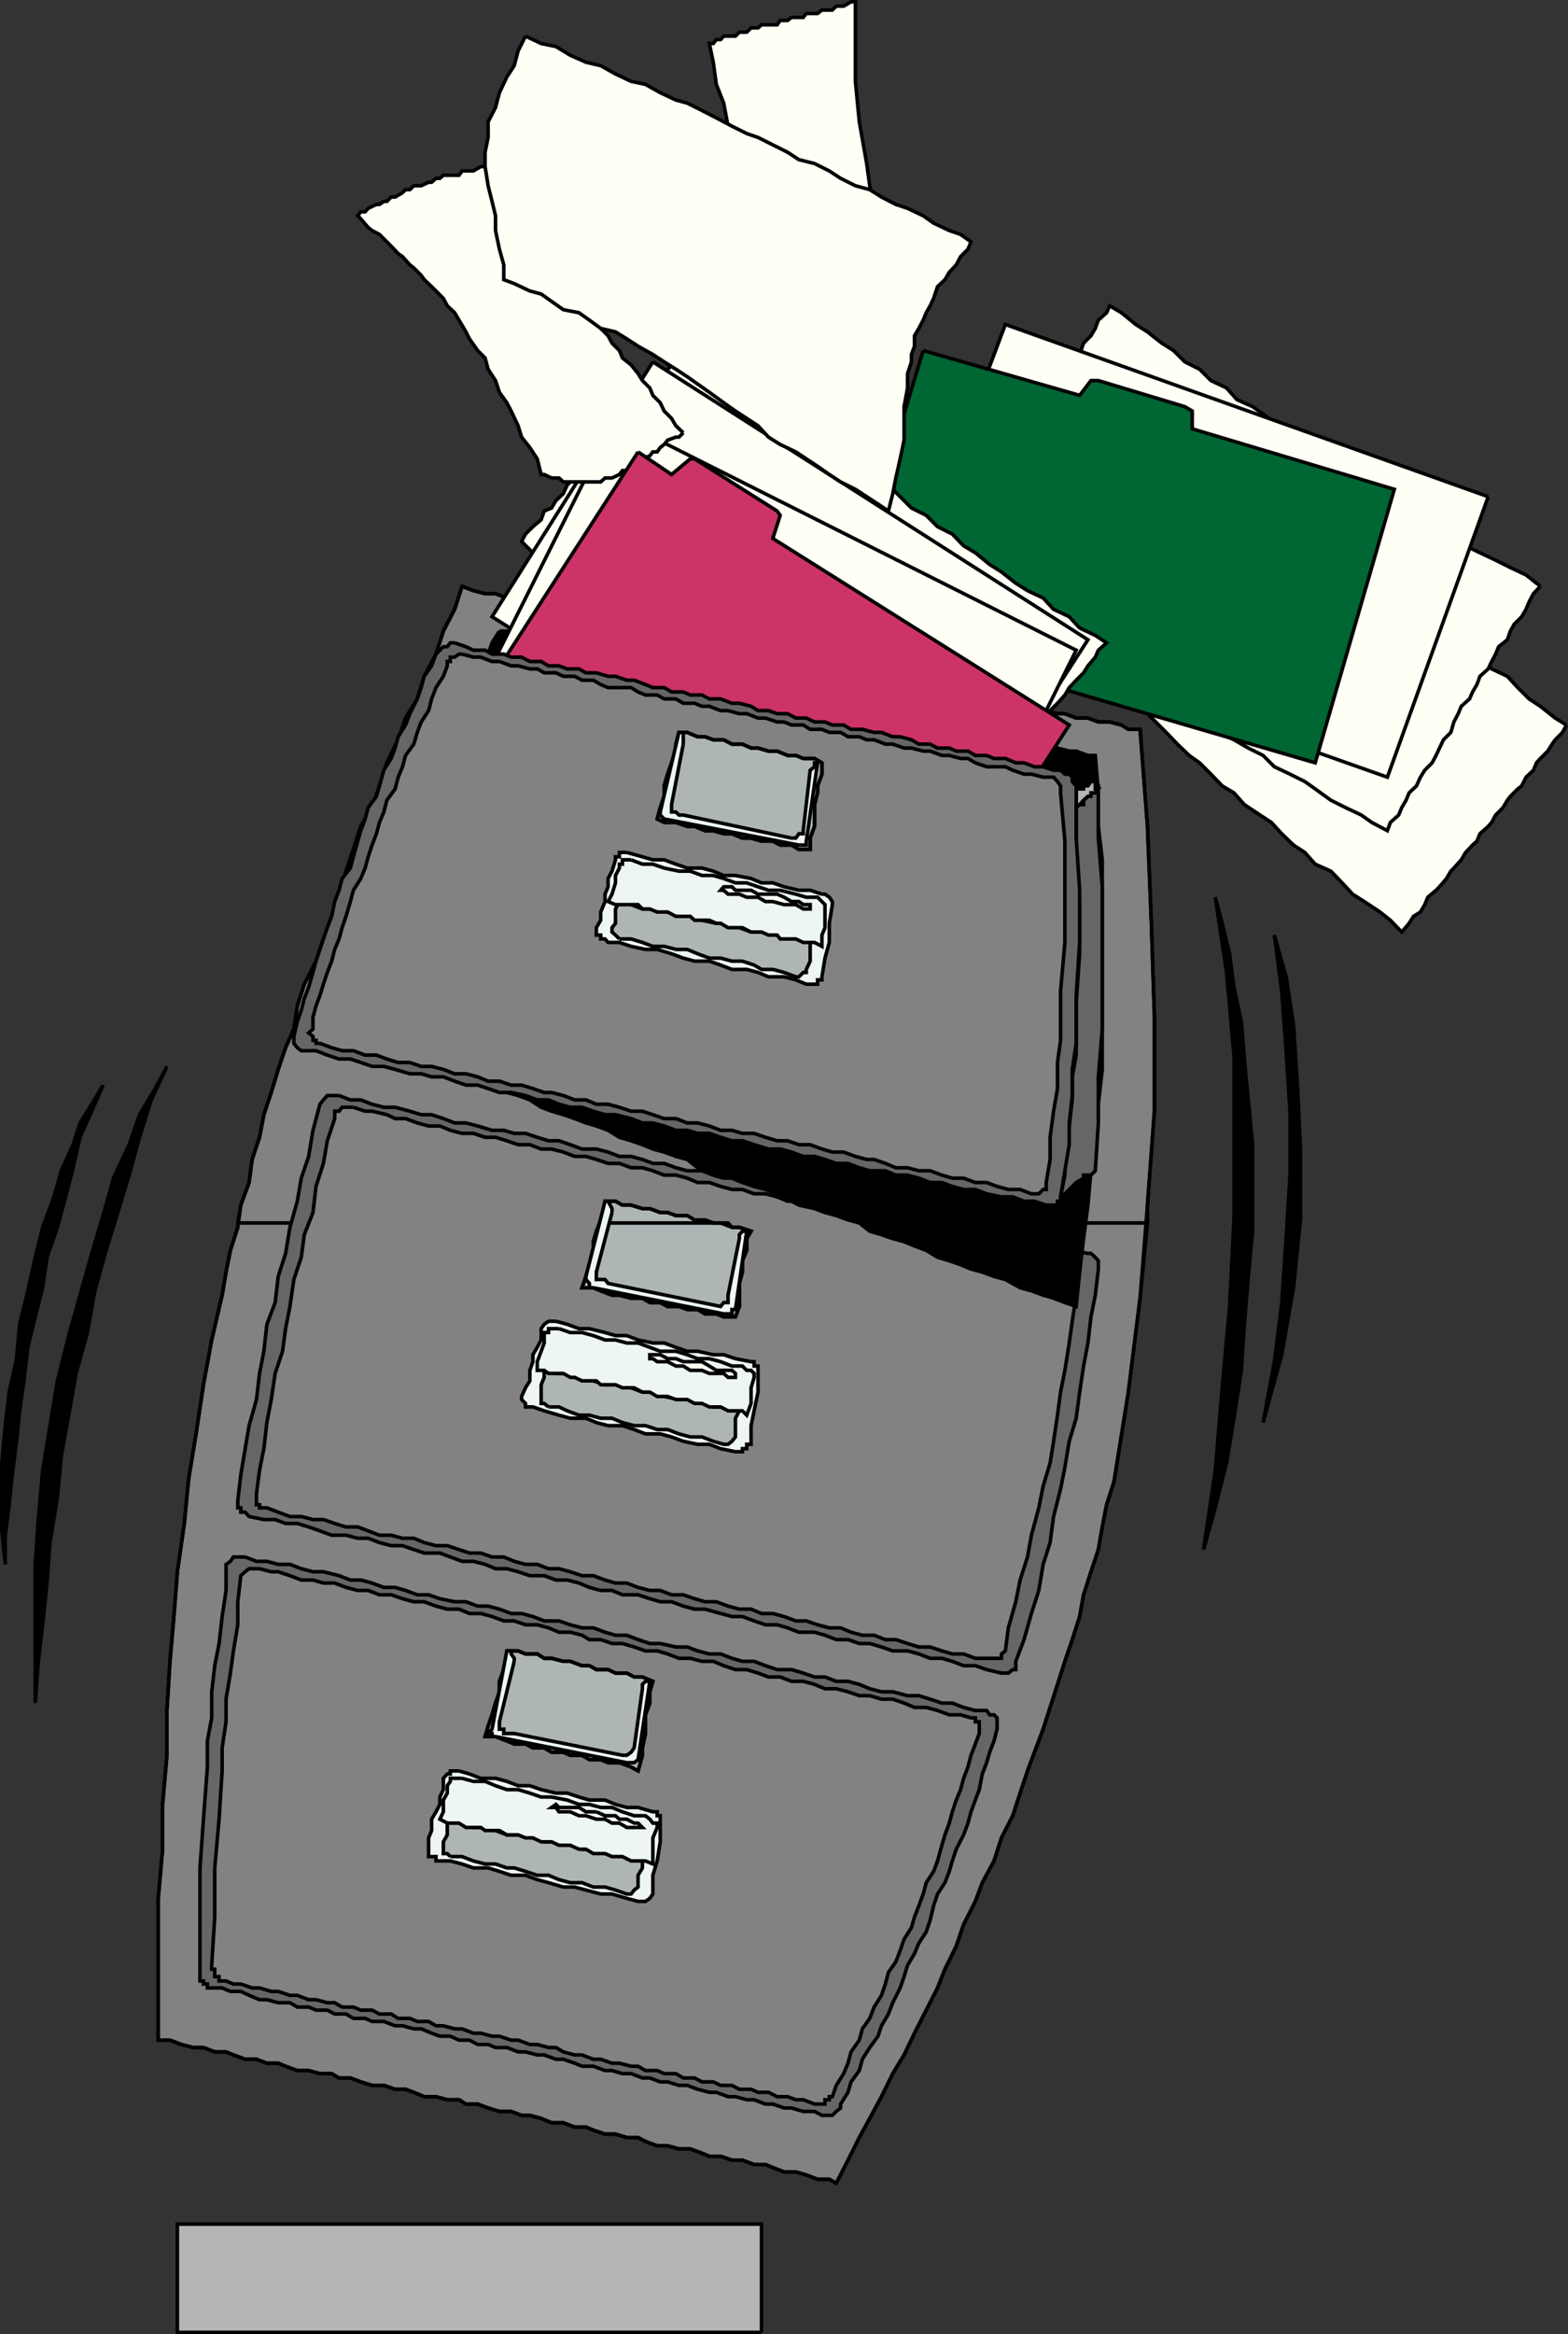
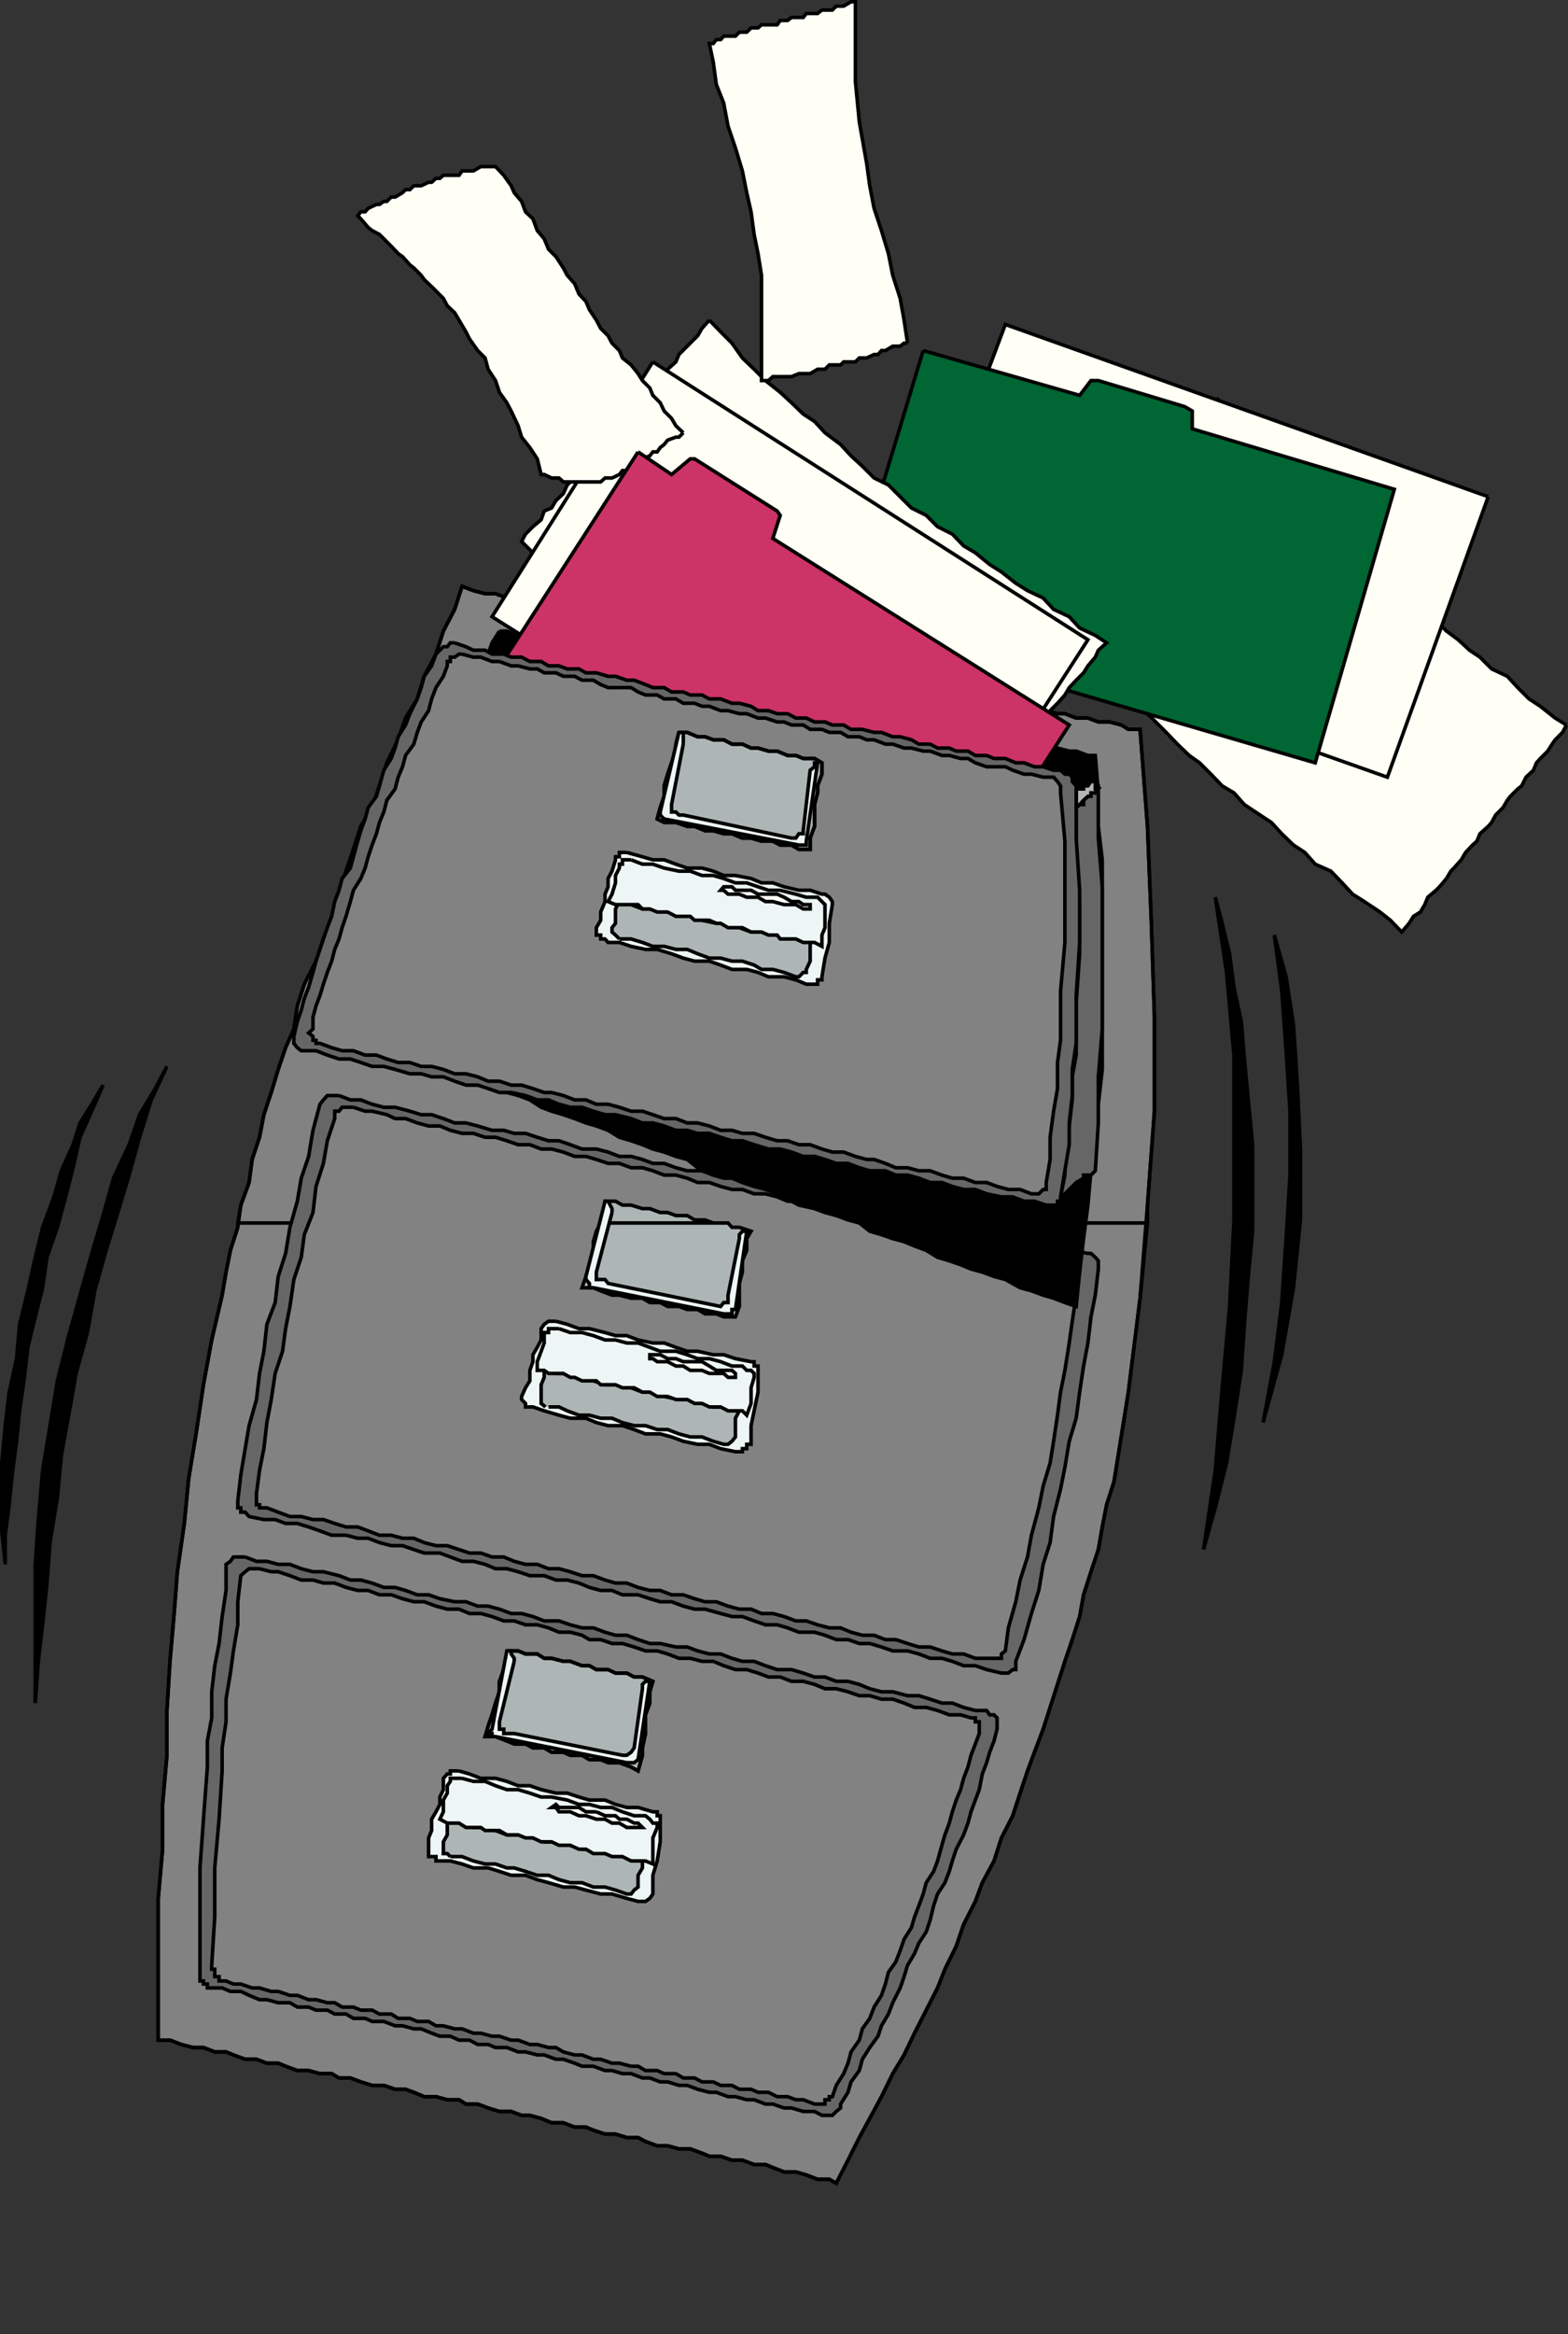
<svg xmlns="http://www.w3.org/2000/svg" width="360.769" height="536.718">
  <rect width="100%" height="100%" fill="#333333" stroke="none" />
-   <path fill="#b5b5b5" stroke="#000" stroke-miterlimit="10" stroke-width=".816" d="M175.209 536.31H40.81v-24.902h134.4v24.902" />
  <path fill="#828282" stroke="#000" stroke-miterlimit="10" stroke-width=".816" d="m54.709 281.209.699-4.102 1.902-5.199.7-5.3 1.699-5.098 1-5.2 1.699-5.101 1.602-5.301 1.699-5 1.902-4.3.797-5.298 1.602-5 2.699-5.3 1.699-5.102 1.902-5.2 1.7-5.1 1.601-5.298 1.7-5 1.699-5.3 2.601-4.301 1.7-5 1.699-5.301 2.601-5.3 1.7-5 2.699-4.4 1.601-5.198 2.7-5.102 1.699-5.3 2.601-5 1.7-5.298 2.597 1 2.703.7h2.399l2.601 1h2.598l1.699.898 2.703.7h2.598l2.402 1 2.598.702h2l2.402 1h2.598l2.601.899h2.399l2.699.8 1.902.899h2.399l2.601.7h2.7l2.601 1 2.399 1h1.699l2.601.702h2.7l2.601.899 2.7.8h1.597l2.402.899h2.7l2.601.7 2.7 1h2.597l1.703 1h2.399l2.601.702 2.7.899h2.597l2.602.8h1.699l2.402.899h2.7l2.597 1 2.602.7h1.699l2.699 1h2.602l2.398.702 2.602.899h2.699l2.601 1h1.7l2.601.699 2.399 1h2.699l2.601.7h1.7l2.601 1h2.7l2.398.902h2.601l2.7.699 1.601 1h2.7l1.699 22.3.898 22.301.703 21.598v21.602l-1.601 21.597v4.102H54.709m0 0v1l-1.7 5.3-1 5-.898 5.301-2.402 10.297-1.899 10.301-1.699 11.3-1.703 10.302-1 10.3-1.598 11.098-.8 10.3-.899 10.302-.703 11.3v10.297l-1 11.301v10.3l-1 11.302v32.597h2.703l2.598 1 2.699.703h2.402l2.598 1h2.602l1.699.7 2.699 1h2.602l2.398.898h2.602l1.699.7 2.699 1h2.602l2.601.702h2.7l1.699 1h2.601l2.399.899 2.601.8h2.7l2.597.899h2.402l1.899.7 2.402 1h2.7l2.597.702h2.703l1.598 1h2.699l2.402.899 2.598.8h2.703l2.399.899h1.898l2.602.7 2.398 1h2.703l2.598 1h2.601l1.7.702 2.699.899h2.402l2.598.8h2.601l1.7.899 2.699 1h2.402l2.598.7h2.601l2.7 1 1.699.702h2.601l2.598.899h2.402l2.7 1h2.601l1.7.699 2.597 1h2.703l2.399.7 2.601 1h2.7l1.597.902 2.703-5.301 2.598-5.2 2.402-4.402 2.7-5 2.597-5.297 2.602-4.3 2.398-5 2.703-5.301 2.598-5.102 1.699-4.297 2.602-5.3 1.699-5 2.699-5.301 1.602-4.301 2.699-5 1.699-5.3 2.602-5.098 1.699-5.2 1.699-5.101 1.602-4.301 2-5.3 1.601-5 1.7-5.298 1.699-5.3 1.699-5 1.699-5.301.902-5 1.7-5.301 1.699-5.098.902-5.203 1-5.097 1.7-5.301 3.3-20.602 2.7-21.597 1.699-17.301H54.709" />
  <path fill="none" stroke="#000" stroke-miterlimit="10" stroke-width=".816" d="m106.31 134.81 2.598 1 2.703.7h2.399l2.601 1h2.598l1.699.898 2.703.7h2.598l2.402 1 2.598.702h2l2.402 1h2.598l2.601.899h2.399l2.699.8 1.902.899h2.399l2.601.7h2.7l2.601 1 2.399 1h1.699l2.601.702h2.7l2.601.899 2.7.8h1.597l2.402.899h2.7l2.601.7 2.7 1h2.597l1.703 1h2.399l2.601.702 2.7.899h2.597l2.602.8h1.699l2.402.899h2.7l2.597 1 2.602.7h1.699l2.699 1h2.602l2.398.702 2.602.899h2.699l2.601 1h1.7l2.601.699 2.399 1h2.699l2.601.7h1.7l2.601 1h2.7l2.398.902h2.601l2.7.699 1.601 1h2.7l1.699 22.3.898 22.301.703 21.598v21.602l-1.601 21.597-1.7 21.403-2.699 21.597-3.3 20.602-1.7 5.3-1 5.098-.902 5.203-1.7 5.098-1.699 5.3-.902 5-1.7 5.302-1.698 5-1.7 5.3-1.699 5.297-1.601 5-2 5.301-1.602 4.3-1.7 5.102-1.698 5.2-2.602 5.097-1.7 5.301-2.698 5-1.602 4.3-2.7 5.302-1.698 5-2.602 5.3-1.7 4.297-2.597 5.102-2.703 5.3-2.398 5-2.602 4.301-2.598 5.297-2.699 5-2.402 4.403-2.598 5.199-2.703 5.3-1.598-.902h-2.699l-2.601-1-2.399-.699h-2.703l-2.598-1-1.699-.7h-2.601l-2.7-1h-2.402l-2.598-.898h-2.601l-1.7-.703-2.699-1h-2.601l-2.598-.699h-2.402l-2.7-1-1.699-.898h-2.601l-2.598-.801h-2.402l-2.7-.899-1.699-.703h-2.601l-2.598-1h-2.703l-2.398-1-2.602-.699h-1.898l-2.399-.898h-2.703l-2.598-.801-2.402-.899h-2.7l-1.597-1h-2.703l-2.598-.703h-2.699l-2.402-1-1.899-.699h-2.402l-2.598-.898h-2.699l-2.601-.801-2.399-.899H78.01l-1.7-1h-2.699l-2.601-.703h-2.602l-2.7-1-1.698-.699h-2.602l-2.398-.898h-2.602l-2.7-1-1.698-.7h-2.602l-2.598-1h-2.402l-2.7-.703-2.597-1h-2.703V436.51l1-11.301v-10.301l1-11.3V393.31l.703-11.3.899-10.301.8-10.301 1.598-11.098 1-10.3 1.703-10.301 1.7-11.301 1.898-10.3 2.402-10.298.899-5.3 1-5 1.699-5.301.699-5.102 1.902-5.199.7-5.3 1.699-5.098 1-5.2 1.699-5.101 1.602-5.301 1.699-5 1.902-4.3.797-5.298 1.602-5 2.699-5.3 1.699-5.102 1.902-5.2 1.7-5.1 1.601-5.298 1.7-5 1.699-5.3 2.601-4.301 1.7-5 1.699-5.301 2.601-5.3 1.7-5 2.699-4.4 1.601-5.198 2.7-5.102 1.699-5.3 2.601-5 1.7-5.298" />
  <path fill="#666" stroke="#000" stroke-miterlimit="10" stroke-width=".816" d="m78.01 251.908 2.601 1h2.399l2.601 1 2.7.7h2.597l3.402.902 2.598.8h2.402l2.7.899 2.601 1h2.598l2.699.699 3.3 1h2.7l2.402.7h2.598l2.703.902 2.598.8h2.402l2.598.899 2.699 1h3.3l2.7.699 2.602 1h2.699l2.601.7 2.399.902h2.601l2.7 1 2.601.699h3.399l2.601 1 2.399.699h2.699l2.601 1h2.598l2.402.902 2.7.7h3.601l2.399 1 2.601.699h2.7l2.597 1 2.402.898h2.598l2.703.801 3.297.902h2.703l2.598.7 2.699 1h2.402l2.598.699 2.602 1h2.699l3.3.898h2.7l2.601.801 2.399.902h2.699l2.602.7 2.601 1h2.399l2.699 1 3.601.699h.7l1 .898.699.801v1.902l-.7 6-1 5-.699 6-1 5.297-.902 6-.797 6-1.601 5.301-1 6-1 5-1.602 6.3-.797 6-1.601 5-1 6-1.7 5.302-1.699 6-1.902 5v1.898h-.7l-1 .8h-1.601l-3.398-.8-2.602-.898h-2.7l-2.597-1-2.402-.7h-2.7l-2.601-1-2.598-.703h-3.402l-2.598-.898-2.699-.801h-2.402l-2.598-.898h-2.703l-2.598-1-2.402-.7h-3.598l-2.601-1-2.399-.703h-2.699l-2.601-.898-2.7-1h-2.402l-2.598-.7-3.601-1h-2.399l-2.601-.699-2.7-1h-2.601l-2.398-.703-2.7-.898h-3.601l-2.399-1h-2.601l-2.598-.7-2.402-1-2.7-.699h-2.601l-2.7-1h-3.3l-2.7-.902-2.597-.7h-2.601l-2.399-1-2.703-.698h-2.598l-2.699-1-2.402-.903H97.61l-2.402-.797-2.598-.902h-2.6l-2.7-.7-2.601-1H82.31l-2.699-.698h-3.3l-2.7-1-2.601-.903-2.602-.797h-2.7l-2.398-.902h-2.6l-3.399-.7-.902-1h-1v-1h-.7v-1.6l.7-6 1-6 .902-5.298 1.7-6 .699-6 1-5.101.699-6.2 1.902-5 .7-6 1.699-5.3 1-6 1.699-6 .902-5.301 1.7-5 1-6 1.601-6 .797-1 .902-1h2.7" />
  <path fill="#828282" stroke="#000" stroke-miterlimit="10" stroke-width=".816" d="m81.31 254.607 2.7.903h1.601l3.399.8 1.898.899h2.402l2.7 1 2.601.699h2.598l2.402 1 2.7.7h2.597l2.703.902h2.399l2.601.8 2.598.899h2.699l2.602 1h2.398l2.703.699 2.598 1h2.601l2.399.7 2.699.902h2.602l2.699 1h2.601l2.399.699 2.601 1h2.7l2.601.699 2.399 1h2.699l2.601.902 2.598.7h2.402l2.7 1h2.601l2.7.699 2.398 1h2.601l2.598.898h2.703l2.399.801 2.601.902h2.7l2.597.7 2.602 1h2.398l2.703.699h2.598l2.699 1 2.402.898h2.598l2.602.801h2.699l2.601.902 2.399.7h2.699l5.203 2h2.399l2.699.699 2.601.898h3.399v.801h.902l.797.902v1.7l-.797 5.3-.902 6-.7 5-1 6.297-1 5-.699 5.301-.902 6-.797 5-1.601 5.3-1 5-1.7 6.302-.902 5-1.7 5.3-1 5-1.698 6-.7 5.297-.902.703v1h-6l-2.7-1h-2.597l-2.402-.703-2.7-.898h-2.601l-2.598-.801-2.699-.898h-2.402l-2.598-1h-2.703l-2.598-.7-2.402-1h-2.598l-2.699-.703-2.601-.898h-2.399l-2.703-1-2.598-.7h-2.601l-2.399-1h-2.699l-2.601-.699-2.7-1h-2.601l-2.399-.703-2.601-.898h-2.7l-2.601-1h-2.398l-2.7-.7-2.601-1h-2.598l-2.402-.699-2.7-1h-2.601l-2.7-.902-2.597-.7h-2.402l-2.598-1h-2.703l-2.598-.698-2.402-1h-2.7l-2.597-.903h-2.601l-2.399-.797-2.703-.902h-2.598l-2.699-.7-2.402-1H92.61l-2.601-.698h-2.7l-2.601-1-2.399-.903H79.61l-2.601-.797-2.602-.902H72.01l-2.7-.7h-2.6l-2.7-1-2.601-1h-1.7v-.698h-.698v-2.602l.699-5.3 1-5 .699-6 1-5.298.902-6 1.7-5.101.699-5.2 1-5.101.902-6.2 1.7-5.1.699-5.2 2-5.098.699-6 1.699-5.3.902-5.2 1.7-5.101v-1.7h1l.699-.902h2.601" />
  <path stroke="#000" stroke-miterlimit="10" stroke-width=".816" d="M114.908 145.107h1.703l2.598 1h1.699l2.703 1h1.598l1.699.703h2.703l2.598.899 1.699.8h1.703l2.598.899h1.699l2.602.7h2.699l1.601 1h1.7l2.699 1h1.601l2.7.702h1.699l2.601.899h1.7l2.601.8h1.7l2.597.899h1.703l2.7 1 1.597.7h4.402l2.399 1 1.902.702h2.399l1.898.899h2.402l1.7 1h2.601l1.7.699h2.597l1.703 1h2.7l1.597.7h2.703l1.7 1h2.597l1.703.902h2.598l1.699.699h2.602l1.699 1h2.699l1.602.699h2.699l1.699 1 2.602.7h1.699l2.601 1h1.7l2.601.902h1.7l2.699.699h1.601l2.7 1h1.699l.699 8.601v7.7l.902 7.699v48.199l-.902 8-.7 7.602-1 7.699-.699 7.898-1 7.703-.902 7.7-.797 7.898-2.601-.898-2.602-1-2.398-.7-2.7-1-2.601-.703-3.399-1.898-2.601-.7-2.7-1-2.601-.699-2.398-1-2.602-.902-2.7-.8-2.597-1.598-2.703-1-2.398-1-2.602-.7-2.598-.902-2.699-.8-2.402-1.9-2.598-.698-2.703-1-2.598-.7-2.402-.902-3.598-.8-1.699-.9-3.3-1.698-2.7-1-2.601-.7-2.7-.902-2.402-1-2.598-.7-2.601-1-2.7-.698-2.398-1.903-2.601-.699-2.7-1-2.601-.7-2.399-1-2.601-.898-2.7-.8-2.601-1.602-2.7-1-2.398-.7-2.601-1-2.598-.898-2.703-.8-2.398-.903-2.602-1.699-2.7-1-2.597-.7-2.601-.898-2.399-.8-2.703-.903-2.598-1-2.699-.699-2.402-1.7-2.598-.898-2.601-.8-2.7-.903-2.402-1-1.898-.699-2.399-1.7-2.601-.898-2.7-.8 1-2.602.7-3.598 1-2.402.699-2.598.902-3.402 1-2.598.7-3.601 1-2.399.699-2.703 1-3.597.898-2.403.703-2.597 1.7-3.403 1-2.597.898-2.7.8-3.3.899-2.7 1.703-3.3.7-2.7 1-2.601.898-3.399 1.699-2.601.703-2.602 1-3.398 1.7-2.602.898-2.699.8-3.3 1.899-2.7.703-2.598 1.7-3.402.898-2.598 1.699-2.703" />
  <path fill="#666" stroke="#000" stroke-miterlimit="10" stroke-width=".816" d="m56.408 358.01 2.602 1h2.398l2.602.699h2.699l2.601 1 2.7.699h2.398l3.602.902 2.601 1h2.399l2.601.7 2.7 1h2.597l2.402.699 2.7 1h2.601l2.598.898 3.402.703h2.598l2.699 1h2.402l2.598.7 2.703 1h2.399l2.601.699 2.598 1h3.402l2.598.898 2.699.703h2.602l2.699 1 2.402.7h2.598l2.601 1 2.7.898h2.398l3.602.8h2.601l2.399.9 2.699.702h2.601l2.598 1 2.402.7h2.7l2.601 1 2.7.898h3.3l2.7.8 2.597.9h2.402l2.598 1h2.703l2.598.702 2.402 1 2.7.7h2.597l3.402.898h2.598l2.602.8 2.699.9h2.402l2.598 1 2.699.702h2.602l.699 1h1l.699.7v2.597l-.7 2.703-1 2.598-.698 2.402-1 2.598-.7 3.602-.902 2.398-1 2.7-.7 2.6-1 2.7-1.698 3.3-.899 2.7-.703 2.402-1 2.598-1.7 2.602-.898 2.699-.8 3.3-.899 2.7-1.703 2.601-1 2.399-1.598 2.699-.8 2.602-.899 2.597-1.703 3.403-1 2.597-1.598 2.703-.8 2.399-1.899 2.601-1.703 2.7-.7 2.597-1.898 2.602-.699 2.398-1.703 2.703v.899l-1 .8-.898.899h-2.399l-1.703-.898h-2.598l-2.699-.801h-1.703l-2.598-.899h-1.699l-2.601-1h-1.7l-2.601-.703h-1.7l-2.699-1h-1.601l-2.7-.699-2.398-.898h-1.902l-2.598-.801h-1.703l-2.398-.899h-1.7l-2.601-1h-2l-2.399-.703h-1.601l-2.7-1h-2.601l-1.7-.699-2.597-.898h-1.703l-2.7-1h-1.597l-2.703-.7h-1.7l-2.597-1h-2.601l-1.7-.703h-2.402l-1.898-1h-2.399l-2-.898h-2.402l-1.899-.7-2.402-1h-1.7l-2.597-.699h-1.703l-2.598-1h-2.699l-1.601-.703h-2.7l-1.699-1H77.01l-1.7-.898h-2.6l-1.7-.7h-2.601l-1.7-1H64.01l-2.602-.699h-1.7l-2.398-1-1.902-.902H53.01l-1.899-.8H47.71v-.9h-.899v-.698h-.8v-26l.8-11.2.899-12v-6l1-5.3v-6l.699-6 1-5.102.703-6.2.899-6v-6l1-.698.699-1h2.699" />
  <path fill="#828282" stroke="#000" stroke-miterlimit="10" stroke-width=".816" d="m59.709 360.709 2.699.699h1.602l2.699.902 2.601 1h2.7l2.398.7h2.602l2.601 1 2.7.699h2.398l2.601 1h2.7l2.601.898 2.598.703h2.402l2.7 1 2.597.7h2.703l2.399 1h2.601l2.598.699 2.699 1h2.402l2.598.898h2.703l2.598.703 2.402 1h2.598l2.699.7 1.703 1h2.598l2.601.898h2.399l2.699.8 2.602.9h2.699l2.402.702 2.598 1h2.601l2.7.7h2.601l2.399 1 2.699.898h2.601l2.598.8 2.402.9h2.7l2.601 1h2.7l2.597.702 2.402 1h2.598l2.703.7 2.598.898h2.402l2.7.8h2.597l2.602.9 2.398 1h2.703l2.598.702 2.699 1h2.602l2.398.7h1v.898h.902v2.7l-.902 2.402-1 2.597-.7 2.703-1 2.598-.698 2.602-1 2.398-.899 2.7-.703 2.6-1 2.7-.7 2.402-1 3.598-.898 2.402-1.699 2.598-.703 2.602-1 2.699-1 2.601-.7 2.399-1.698 2.699-.899 2.602-1 2.597-1.703 2.403-.7 2.699-.898 2.601-1.699 2.7-1 2.597-1.703 2.403-.7 2.597-1.898 2.703-.699 2.598-1 2.402-1.703 2.7-.898 2.597h-.7v.703h-1v1h-2.402l-2.598-1h-1.699l-1.902-.703h-2.399l-2-1h-2.402l-1.598-.699h-2.699l-1.703-.898h-2.598l-1.699-.801h-2.601l-1.7-.899h-2.601l-1.7-1h-2.699l-1.601-.703h-2.7l-1.699-1h-1.601l-2.7-.699h-1.699l-2.601-.898h-1.7l-2.601-1h-1.7l-2.597-.7-1.703-1h-1.7l-2.597-.703h-1.703l-2.7-1h-1.597l-2.703-.898h-1.7l-2.597-.7h-1.703l-2.598-1h-1.699l-2.601-.699h-1.7l-1.699-1H96.01l-1.7-.703h-2.699l-1.601-1h-2.7l-1.699-.898H83.01l-1.7-.7h-2.6l-1.7-1h-1.7l-2.601-.699h-1.7l-2.601-1h-1.7l-2.698-.902h-1.602l-2.7-.8H58.01l-2.602-.9h-1.7l-1.698-.698h-1.602v-1h-1v-1.7h-.7v-.902l.7-11.098v-11.3l1-11.2.703-11.101v-5.301l.899-6v-5.2l1-6 .699-5.1 1-6v-5.298l.699-6 1-.902.902-.7h2.399" />
  <path fill="#fffff5" stroke="#000" stroke-miterlimit="10" stroke-width=".816" d="m360.408 166.709-2.598-1.602-3.402-2.699-2.598-1.7-2.601-2.6-2.399-2.598-3.601-1.7-2.7-2.703-2.398-1.597-2.601-2.403-2.7-2-2.402-2.398-2.598-2.602-2.601-2.597-2.7-1.7-2.601-2.703-2.398-2.597-2.7-2.403-2.601-1.898-1.7-2.399-2.601-2.703-2.7-2.597-1.597-2.602-2.703-1.7-2.398-2.698-2.602-2.403-1.7-2.597-2.597-2.602-1.703-2.7-2.7-2.6-2.597-1.7-1.703-2.398-2.598-2.602-.699 1.602-1.703 1.699-1.898 1-.801 1.699-1.598 1.602-2 1.699-.703 1.699-1.7 1-.898 1.602-1.699 1.699-1.703 1.898-.898 1.703-1.7.7-1 2-1.699 1.597-.703 1.703-1.898 1.7-.7 1-1.699 1.597-1 1.703-1.601 1-1 1.7-1.7 1.597-.902 1.703-1.7 1-.698 1.7-2 1.597-.7 1.703-1.699 1.7-.902 1-1.7 1.597-1 1.703 2.7 1.899 2.601 2.398 2.7 2.703 2.398 2.598 2.602 1.7 5.3 5.3 2.598 2.402 2.402 1.899 2.7 2.398 4.3 4.301 2.598 2.7 2.703 2.6 2.399 1.7 2.601 2.602 2.598 2.699 2.699 1.601 2.402 2.7 3.598 2.398 2.602 1.7 2.398 2.6 2.703 2.602 2.598 1.7 2.402 2.699 3.598 1.601 2.601 2.7 2.399 2.597 2.699 1.703 3.602 2.399 2.398 1.898 2.602 2.703 1.699-2 1-1.601 1.601-1 1-1.7.7-1.699 1.898-1.601.8-.801 1.602-1.898 1-1.7.7-.703 1.699-1.898 1-1.7 1.601-1.699 1-.902.7-1.7 1.898-1.698.8-.903.903-1.699 1.7-1.7 1-1.698.699-.903 1.699-1.699.902-.7 1-2 1.7-1.6.699-1.7.898-1 1.703-1.7 1-1.6.7-1 1.699-1.7.898-1.7" />
-   <path fill="#fffff5" stroke="#000" stroke-miterlimit="10" stroke-width=".816" d="m354.408 134.81-3.297-2.601-3.601-1.7-3.399-1.699-3.601-1.703-3.301-1.597-2.7-1.7-3.3-2.703-3.399-1.597-3.601-2-2.399-1.602-3.601-2.398-2.598-2-3.402-1.602-3.399-1.7-2.601-2.698-3.598-1.602-2.402-1.7-3.399-2.698-2.601-1.602-3.598-2.7-2.402-1.698-3.598-1.602-2.402-2.7-3.598-1.698-2.601-2.602-3.399-1.7-2.601-2.6-2.7-1.7-3.3-2.598-2.7-1.703-3.3-2.699-2.7-1.598-.699 1.598-1.902 1.7-.7 1.902-1 1.699-1.699 1.699-.902 2.602-1.7 1.699-.698 1.699-1 1.7-1 1.702-1.602 1.899-.797 1.699-.902 1.602-1.7 1.699-1 2.699-1.601 1.602-.797 1.699-.902 1.699-1 1.902-1.7 1.7-.699 1.699-.902 1.699-1.7 1.602-1 2-.698 2.398-1.7 1.602-.902 2-1 1.597-1.7 1.703-.698 1.7-1 1.699-.899 1.898 2.598 1.703 3.601 2.399 2.399 1.898 3.601 2.403 3.399 1.898 2.601 1.7 3.399 2.6 2.601 1.7 3.399 1.7 3.601 1.702 2.399 2.598 3.601 1.7 2.598 1.702 3.402 2.598 2.598 1.7 3.402 1.702 3.301 2.598 2.7 1.7 3.597 1.902 2.402 2.398 3.598 1.7 3.3 1.902 3.403 1.699 2.598 2.601 3.601 1.7 3.399 1.699 2.402 1.699 3.598 2.602 3.402 1.699 3.598 1.699 2.402 1.7 3.598 1.902.699-1.903 1.902-1.699.7-1.7 1-1.698.699-1.7 1.699-1.601.902-2 1-1.602 1.7-1.699.898-1.7.8-1.698.903-1.903 1.7-1.699.699-2.398 1-1.903.699-1.699 1.902-1.7.7-1.6 1-1.7.699-1.898 1.898-1.7.8-1.703.903-1.699.7-1.7 2-1.6.699-2 .898-1.598 1.703-1.7 1-1.703.7-1.699 1-1.898 1.597-1.7" />
  <path fill="#fffff5" stroke="#000" stroke-miterlimit="10" stroke-width=".816" d="M342.408 114.209 231.31 74.607l-24.199 64.5L319.21 178.71l23.199-64.5" />
  <path fill="#063" stroke="#000" stroke-miterlimit="10" stroke-width=".816" d="m212.408 80.607 36 10.301 2.602-3.398h1.699l19.902 6 1.7 1v4.097l46.5 13.903-18.2 62.898-109.203-31.898 19-62.903" />
  <path fill="#fffff5" stroke="#000" stroke-miterlimit="10" stroke-width=".816" d="m163.209 73.607 2.601 2.703 2.598 2.598 2.402 3.402 2.7 2.598 2.601 2.602 3.399 2.699 2.601 2.398 2.7 2.602 2.597 1.699 2.402 2.602 3.598 2.699 2.402 2.601 2.598 2.399 2.703 2.699 3.297 1.602 2.703 2.699 2.598 2.601 3.402 1.7 2.598 2.597 3.402 1.703 2.598 2.7 2.699 1.597 3.3 2.703 2.7 1.7 3.3 2.597 2.7 1.703 3.602 1.7 2.398 2.597 3.602 1.703 2.398 2.598 3.602 1.7 2.601 1.702-1.902 1.7-.7 1.597-1.699 2-1 1.602-1.699 1.699-1.601 1.7-1 1.702-1.7 1.899-1.699 1.699-.902 1.7-1.7 1.6-1 1.7-1.601 1.7-1.7 1.902-1 .699-1.698 1.699-.7 1.902-1.902 1.7-1.7 1.699-.698 1.699-1.7 1.7-.902 1.902-1.7 1.699-1.698.699-1 1.7-1.602 1.902-1 1.699-1.7 1.601-.898 1.7-1.699 1.699-1.703 1-1 1.601-2.398-1.601-3.602-2.7-2.398-2.601-2.602-2.398-3.598-1.903-2.402-2.398-2.598-2.7-3.402-1.699-2.598-2.601-2.699-2.602-3.3-2.699-2.7-1.7-2.601-2.6-3.399-2.4-2.601-1.698-2.7-2.602-3.3-2.7-2.7-2.6-2.601-1.7-2.598-2.598-3.402-2.703-2.399-2.398-2.601-1.602-2.7-2.699-3.3-2.598-2.7-2.703-2.601-2.597-2.7-2.403-3.3-1.898-2.7-2.399-2.597-2.703-2.601-2.597.898-1.7 1.703-1.703 1.899-1.597.699-2 1.699-.7 1-1.703 1.703-1.597.899-2 1.699-1.602 1.699-1.7.902-1.698 1.7-1 .699-1.602 2-1.7.699-1.698 1.703-1.903.899-.699 3.398-3.398.902-1.903 1.7-1.699 1-1.7 1.699-.898.699-1.703 1.703-1.699 1.899-1.7.699-1.698 4.3-4.301 1-1.7 1.7-1.902" />
  <path fill="#fffff5" stroke="#000" stroke-miterlimit="10" stroke-width=".816" d="m150.209 83.209 100.101 63.898-37.199 57.602-99.902-62.899 37-58.601" />
-   <path fill="#fffff5" stroke="#000" stroke-miterlimit="10" stroke-width=".816" d="m141.611 96.209 106 53.3-30.902 62.098-106.098-53.5 31-61.898" />
  <path fill="#fffff5" stroke="#000" stroke-miterlimit="10" stroke-width=".816" d="m157.209 99.51-1.7-1.602-1-1.7-1.699-1.698-.902-1.903-1.7-1.699-.698-1.7-1.7-1.698-1-1.602-1.601-2-2-1.598-.7-1.703-1.699-1.699-.902-1.7-1.7-1.698-1-1.903-1.597-2.398-.8-1.899-1.602-1.703-1-2.398-1.7-1.899-.898-1.703-1.703-2.597-1.7-1.7-1-2.402-1.597-1.898-1-2.7-1.703-1.601-.898-2.399-1.7-2-.699-1.601-1.703-2.399-1.898-2h-3.399l-1.703 1h-2.598l-.699 1h-3.601l-.801.7h-.899l-1 .898h-.699l-1.703.8h-1.7l-.898.9h-1l-.699.702-1.703 1h-.898l-1 1h-.7l-1 .7h-.699l-1.902.898-.7.8h-1l-.699.9.7.702 1.699 2 .902.7 1.7.898 2.699 2.7 1.601 1.702 1 .7 1.7 1.898.898.7 1.699 1.702.703 1 1.7 1.598 2.699 2.7.898 1.702 1.703 1.598 1 1.7 1.598 2.702.8 1.598 1.899 2.7 1.703 1.702.7 2.598 1.699 2.602.898 2.699 1.703 2.398 1 1.903 1.598 3.398.8 2.602 1.899 2.398 1.703 2.602.899 3.597h.699l1.699.801h1.703l1 .902h8.598l1-.902h1.601l1.7-.8.699-.9h1l1.699-1.698h.902l1-1 1.7-.7.699-.902h1l.699-1 .902-.7.801-1 1.899-.698h.699l1-1m51.601-20.602-.8-5.3-.899-5-1.703-5.298-1-5-1.598-5.3-1.699-5.102-1-5.2-.703-5.1-1.7-9.598-.898-9.301V.408h-1l-1.699 1h-1.703l-.898.902h-2.399l-1 .797h-2.601l-.7.903h-2.699l-.902.699h-1.7l-.699 1h-3.601l-.801.699h-1.598l-1 1h-1.699l-.902.902h-2.7l-.699.797h-1l-.699.903h-.902l.902 4.3.7 5.098 1.699 4.3 1 5.302 1.699 5 1.601 5.3 1 5 1 4.399.7 5.199.898 4.402.8 5v24.2h1.602l1-.903h4.301l1.7-.699h2.597l1.703-1h1.7l1-1h2.597l.703-.7h2.7l.898-.898h1.699l1.703-.8h.899l.8-.903h.899l1.699-1h1.703l.899-.699h.8" />
-   <path fill="#fffff5" stroke="#000" stroke-miterlimit="10" stroke-width=".816" d="m120.908 8.31 3.602 1.7 3.398.699 3.3 2 3.602 1.601 3.399.797 3.402 1.903 3.598 1.699 3.3.699 3.399 1.902 3.602 1.7 2.601.699 3.399 1.699 3.3 1.7 3.598 1.902 3.402 1.699 2.598.898 3.402 1.703 3.399 1.7 2.601 1.699 3.598.898 3.402 1.703 2.598 1.7 3.402 1.699 3.301.898 2.7 1.703 3.3 1.7 2.7.898 3.597 1.7 2.402 1.702 3.598 1.7 2.602.898 2.398 1.7-.7 1.702-1.698 1.7-1 1.898-1.602 1.7-1 1.702-1.7 1.598-.898 2.7-.8 1.702-.899 1.598-.703 1.7-1 1.902-1 1.699v2.398l-.7 1.903v1.699l-.898 2.699v3.3l-.8 4.302v7.699l-.899 4.3-1 4.399-.703 3.602-1 4-2.398-1.602-2.602-1.7-2.598-1.698-3.402-1.7-2.598-1.703-2.699-1.898-2.601-1.7-2.399-1.601-3.601-1.7-2.7-1.698-2.402-2.602-2.598-1.7-2.601-1.698-2.7-1.903-3.3-2.398-2.7-1.899-2.398-1.703-2.601-1.699-2.7-1.7-2.601-1.698-3.399-1.903-2.601-1.699-2.598-1.598-3.402-.8-2.598-1.903-2.402-1.699-3.598-.7-2.703-1.898-2.398-1.703-2.602-.699-3.598-1.7-2.402-.898v-3.402l-1-3.598-.898-4.3v-3.403l-.801-3.297-.899-3.601-.699-4.399v-3.3l.7-3.403V28.01l1.699-3.301.898-3.399 1.703-3.601 1.7-2.602.898-3.398 1.699-3.399" />
  <path fill="#c36" stroke="#000" stroke-miterlimit="10" stroke-width=".816" d="m146.81 103.908 7.7 5.2 4.3-3.598h1l19 12 .7 1-1.7 5.3 68.2 42.899-41.602 64.601-98.797-63.601 41.2-63.801" />
  <path fill="#666" stroke="#000" stroke-miterlimit="10" stroke-width=".816" d="m247.611 185.709.797-.7h.902v-1l1-.902.7-.797h1l.699-.902v11.3l.902 11.2v32.7l-.902 11v10.6l-.7 11-1 1h-1.699v.7l-1.699 1-2.601 2.602-1 .699 1-5v-6l1-5.301.699-6v-5.3l.902-5v-12l.797-11.298v-11.3l-.797-11v-11.301" />
  <path fill="#b5b5b5" stroke="#000" stroke-miterlimit="10" stroke-width=".816" d="m247.611 185.709.797-.7.902-1 1-.902h.7v-.797h1l.699-.902h-.7v-1.7h-1l-.699 1h-1v.7h-1.699v4.3" />
  <path fill="#666" stroke="#000" stroke-miterlimit="10" stroke-width=".816" d="m104.611 147.81 2.598.899 1.699.8h2.703l1.598.899h2.699l1.703.7h2.399l1.898 1h2.602l1.699 1h2.402l1.899.702h2.699l1.601.899h2.399l2.699.8h1.703l2.598.899h1.699l2.602 1 1.699.7h2.601l1.7 1h2.699l1.601.702h2.7l1.699.899h2.601l2.598 1h1.703l2.7.699 1.597 1h2.402l2 .7h2.399l1.902 1h2.399l1.898.902h2.402l1.7.699h2.601l1.7 1h2.597l2.703.699h1.7l2.597 1h1.703l2.598.7 1.699 1h2.602l1.699.902h2.699l1.602.699h2.699l1.699 1h2.602l1.699.699h2.601l2.399 1h1.902l2.399.902h2l2.398.797h1.602l1 .903h1l.699.699v1l.902 1v12l.797 12v12l-.797 12.199v11l-.902 6v6l-.7 6.3v5l-2 12v1h-.699v.9h-2.601l-2.7-.9h-2.398l-2.601-1h-2.602l-3.398-.698-2.602-1h-2.7l-2.597-.7-2.402-.902h-2.7l-2.601-1-2.598-.7h-2.699l-2.402-1h-3.598l-2.402-.698-2.598-1h-2.703l-2.598-.903-2.402-.699h-2.598l-2.699-1-2.601-.7h-2.7l-3.3-1-2.7-.898h-2.402l-2.598-.8-2.601-.903h-2.7l-2.398-.699h-2.601l-2.7-1-2.601-.7h-2.399l-2.601-1-3.598-.898h-2.402l-2.7-.8-2.601-.903h-2.7l-2.597-.699-2.402-1h-2.598l-2.703-1-3.297-.7h-2.703l-2.598-.898-2.402-.8h-2.7l-2.597-.903-2.601-1h-2.7l-2.402-.699H94.31l-3.402-1-2.598-.7h-2.699l-2.601-.898-2.399-.8H78.01l-2.7-.903-2.601-1H69.31l-.902-.699-.797-1v-1.598l.797-3.402.902-2.598.7-2.703 1-2.597 1-3.403.699-2.597.902-2.7.797-2.402.902-2.598 1-2.601.7-3.399 1-2.601.699-2.7 1.902-2.402.7-2.597 1-3.602.699-2.398 1-2.7.699-2.601 1.902-2.602.7-2.398 1-3.602 1.699-2.699.898-2.398.703-2.602 1.7-2.7 1-2.6 1.699-3.4.898-2.6.703-2.598 1.7-2.403 1-2.699 1.699-1.7h.898l.703-.898h1" />
  <path fill="#828282" stroke="#000" stroke-miterlimit="10" stroke-width=".816" d="m106.31 150.408 2.598.7h1.703l2.598 1h1.699l2.703 1h1.598l2.699.702h1.703l1.598.899h2.699l1.703.8h2.598l1.699.899h2.602l1.699 1 1.699.7h5.3l1.602 1 1.7.702h2.699l1.601.899h2.7l1.699 1h2.601l1.7.699h1.699l2.601 1h1.7l2.601.7h1.7l2.597 1h1.703l2.7.902h1.597l1.703.699h2.7l1.597 1h2.703l1.7.699h2.597l1.703 1h2.598l1.699.7h1.703l2.598 1h1.699l2.602.902h1.699l2.699.699h1.602l2.699 1h1.699l2.602.699h1.699l1.699 1 2.602.902h4.3l1.7.797 2.601.903h1.7l2.699.699h2.398l.902 1 .7 1v1.601l1 11.098v23.3l-1 11.2v11.3l-.7 5.102v6l-.902 5.2-.797 6v5.097l-.902 5.301v1.602h-.7l-1 1h-1.699l-2.601-1h-2.7l-2.601-.7-2.398-.902h-2.602l-2.7-1h-2.597l-2.402-.7-2.7-1h-2.601l-2.598-.698h-2.699l-2.402-1-2.598-.903h-1.703l-2.598-.699-2.699-1h-2.601l-2.399-.7-2.703-1h-2.598l-2.601-.898h-2.399l-2.699-.8-2.601-.903h-2.7l-2.402-.699h-2.598l-2.601-1-2.7-.7h-2.398l-2.601-1h-2.7l-2.601-.898-2.399-.8h-2.601l-2.7-.903-2.601-.699h-2.7l-2.398-1h-2.601l-2.598-1-2.703-.7h-1.7l-2.597-.898-2.601-.8h-2.399l-2.703-.903h-2.598l-2.402-1-2.7-.699h-2.597l-2.601-1-2.7-.7h-2.402l-2.598-.898h-2.699l-2.601-.8-2.399-.903H84.01l-2.7-1h-2.6l-2.399-.699-2.699-1h-.902v-.7h-.7v-.898l-1-.8 1-.903v-2.699l.7-2.598.902-2.402.797-2.598.902-2.703 1-2.597.7-2.7 1-2.402.699-2.598.902-2.601 1-3.399.7-2.601 1.699-2.7 1-2.402.699-2.597.902-2.7 1-2.601.7-2.602 1-2.398.699-2.7 1.898-2.601.703-2.7 1-2.398.7-2.601 1.898-2.602.8-2.699.899-2.398 1.703-2.602.7-2.7 1-2.6 1.699-2.598.898-2.403v-1h.703v-1h1l1-.699h.7" />
  <path fill="#edf5f5" stroke="#000" stroke-miterlimit="10" stroke-width=".816" d="m144.209 196.01 3.601 1 2.399.699h2.601l2.7 1 2.601.898h3.399l2.601.703 2.399 1h2.699l3.601.7 2.399 1h2.601l2.598.898 3.402.8h2.598l2.703.9h.7l1 .702.699 1v.7l-.7 4.3v4.399l-1 3.601-.699 4.297v.703h-1v1h-2.601l-2.399-1-2.703-.703h-3.598l-2.402-1-2.598-.699h-3.402l-2.598-1-2.601-.898h-3.399l-2.601-.7-2.7-1-3.3-1h-2.7l-3.3-.703-2.7-.898h-2.601l-.7-.801h-1v-.898h-1v-1.7l1-1.703v-1.898l1-2.399v-1.703l.7-1.699v-1.898l.902-1.7.801-2.601v-.7h.899v-1h1.699" />
  <path fill="#adb5b5" stroke="#000" stroke-miterlimit="10" stroke-width=".816" d="M142.51 215.908h2.699l2.601.8 2.399.9h2.601l2.7.702h2.601l2.399 1 2.699 1h2.601l2.598.7h2.402l2.7.898 1.699 1h2.601l2.598.7 2.703 1h.7l1-1h.699v-.7l.898-1.898v-4.301l-2.598-.801h-2.601l-2.399-.898-3.601-.7h-2.399l-2.699-1-2.601-1h-2.7l-3.3-.703-2.7-.898h-2.601l-2.598-1-3.402-.7h-2.399l-2.601-1-2.7-.699-.898 1.7v3.3l-.8 1v1l.8.7.899.898" />
  <path fill="#edf5f5" stroke="#000" stroke-miterlimit="10" stroke-width=".816" d="m145.209 197.709 2.601 1h2.399l2.601.898 3.399.703h2.601l2.7 1h2.601l2.399.7 2.699 1h2.601l2.598.898 2.402.8h2.7l3.601.9 2.399.702h2.601l1.7 1.7v5.3l-.7 1.7v2.597l-1.703-.898h-2.598l-1.699-.801h-3.601l-.7-.898h-2l-1.601-.7h-2.399l-2-1h-3.3l-1.7-1h-1l-1.601-.703h-3.399l-1-.898h-3.3l-1.899-1h-2.402l-1.7-.7h-1.699l-1-1h-5.199l-1.703-.699.902-1.703.801-2.597v-1.7l.899-1.703v-.898h.699v-1h2" />
  <path fill="#fffff5" stroke="#000" stroke-miterlimit="10" stroke-width=".816" d="M176.111 205.607h2.7l1.597.703 1.703 1h1.7l1 .7h1.597v1h-1.598l-1.699-1h-2.703l-2.598-.7h-1.699l-1.703-1h-2.598l-1.699-.703h-2.601l-1-.898h-.7l.7-.801h1.898l.8.8h3.602l1.598.9h1.703" />
  <path fill="#adb5b5" stroke="#000" stroke-miterlimit="10" stroke-width=".816" d="M156.209 168.408h1.902l2.399 1h1.699l1.902.7h2.399l1.898 1h2.402l2 .902h1.598l2.402.699h2l2.399 1h1.902l1.7.699h2.597l1.703 1v2.602l-1 2.699v1.601l-.703 2.7v5l-1 2.699v2.601h-2.598l-1.699-1h-2.601l-1.7-.902h-2.601l-2.399-.7h-2l-2.402-1h-1.898l-2.399-.698h-1.902l-2.399-1h-1.699l-2.601-.903h-2.7l-1.601-.797.699-2.601.902-2.602v-2.398l.801-2.7.899-2.601 1-2.7v-1.6l.699-2.7" />
  <path fill="none" stroke="#000" stroke-miterlimit="10" stroke-width=".816" d="M156.209 168.408h1.902l2.399 1h1.699l1.902.7h2.399l1.898 1h2.402l2 .902h1.598l2.402.699h2l2.399 1h1.902l1.7.699h2.597l1.703 1v2.602l-1 2.699v1.601l-.703 2.7v5l-1 2.699v2.601h-2.598l-1.699-1h-2.601l-1.7-.902h-2.601l-2.399-.7h-2l-2.402-1h-1.898l-2.399-.698h-1.902l-2.399-1h-1.699l-2.601-.903h-2.7l-1.601-.797.699-2.601.902-2.602v-2.398l.801-2.7.899-2.601 1-2.7v-1.6l.699-2.7" />
  <path fill="#edf5f5" stroke="#000" stroke-miterlimit="10" stroke-width=".816" d="m157.209 171.107-2.7 13.903v1.699h1l.7.699h1l24.902 5.3h1l.7-1h1v-.698l1.597-13.903 1-.797v-.902h.703l-2.601 18v.902h-1.7l-31-6-.902-.902v-.7l4.3-18.3h1v2.7m-29.3 132.702 2.602.7 2.699 1h2.402l3.598.898 2.402.7h2.598l2.601 1 3.399.702h2.601l2.7 1 2.601.899h2.399l3.601.8h2.399l2.699.899 3.601.7h.7v1h.898v6l-.898 4.3-.7 3.402v4.297h-1v1h-1v.703h-1.601l-3.399-.703-2.601-1h-2.7l-3.3-.699-2.7-1-2.601-.7h-3.398l-2.602-1-2.7-.898h-3.3l-2.7-.703-2.398-1h-3.601l-2.598-.699-3.402-1-2.598-.898h-1.703v-.801l-.898-.899v-.703l.898-2 1-1.597v-2.403l.703-2v-1.597l1-1.7.899-1.703v-2.597l.699-1 1-.7h1.699" />
-   <path fill="#adb5b5" stroke="#000" stroke-miterlimit="10" stroke-width=".816" d="M126.209 323.51h2.402l1.899.898 2.699 1h2.402l2.598.7h2.601l2.399 1 2.699.702h2.602l2.699.899h2.402l2.598 1 2.601.699h2.7l2.601 1 2.399.7h1l.898-.7.8-1v-4.3l.903-1.7-3.601-.898h-2.399l-2.601-.801-2.7-.899h-2.601l-3.399-.703-2.601-1h-2.399l-2.601-1-2.7-.699h-3.3l-2.7-.898-2.601-.801-2.7-.899h-3.3l-2.7-.703v1.602l-.698 1.699v4.3h.699l1 .802" />
+   <path fill="#adb5b5" stroke="#000" stroke-miterlimit="10" stroke-width=".816" d="M126.209 323.51h2.402l1.899.898 2.699 1h2.402l2.598.7h2.601l2.399 1 2.699.702h2.602l2.699.899h2.402l2.598 1 2.601.699h2.7l2.601 1 2.399.7h1l.898-.7.8-1v-4.3l.903-1.7-3.601-.898h-2.399l-2.601-.801-2.7-.899h-2.601l-3.399-.703-2.601-1h-2.399l-2.601-1-2.7-.699h-3.3l-2.7-.898-2.601-.801-2.7-.899h-3.3l-2.7-.703v1.602l-.698 1.699v4.3l1 .802" />
  <path fill="#edf5f5" stroke="#000" stroke-miterlimit="10" stroke-width=".816" d="m128.611 305.51 2.598.898h2.699l2.602.7 2.699 1h2.402l2.598.702h2.601l2.7 1 2.398.899h3.602l2.601.8 2.399.899h2.699l2.601.7 2.598 1h2.402l1 1h1l.7.702v.899l-.7 2.398v3.602l-1 2.699-1-1h-3.3l-1.7-.898h-2.601l-1.7-.801h-1.699l-1.699-.899h-2.601l-1.899-.703h-2.402l-1.7-1h-1.699l-1.902-1h-2.7l-1.597-.699h-3.402l-1-.898h-3.301l-1.7-.801h-1l-1.597-.899h-3.402l-1-.703h-1.598v-2l.899-2.398.699-1.899v-2.402h1v-.898h2.402" />
  <path fill="#fffff5" stroke="#000" stroke-miterlimit="10" stroke-width=".816" d="M159.81 313.107h1.7l1.699 1 1.601 1h3.598l.8.703v.899h-1.698l-1-.899h-3.301l-1.7-.703h-2.699l-1.601-1h-1.7l-1.898-1h-2.402l-1-.699h-.7v-.898h2.399l1.703.898h1.899l1.699.7h2.601" />
  <path fill="#adb5b5" stroke="#000" stroke-miterlimit="10" stroke-width=".816" d="M138.209 281.209v-.7l1-1.699v-2.601h2.402l1.598.898h2l2.601.801h1.7l2.398.902h1.703l1.899.7h2.601l1.7 1h2.398l1.902.699h3.399-29.301m0 0-1 1.898-.7 2.403v2.699l-.898 2.601-.8 2.7-.903 2.597h2.602l1.699.703 2.601 1h1.7l2.699.7h2.601l1.7 1h2.398l1.703.898h2.598l1.902.7h2.399l1.699 1h2.601l1.7.702h2.699l.902-2.402v-5.3l.7-2.598v-2.602l1-2.398v-2.7l1-1.703-2.7-.898h-1.703l-.898-1h-29.301" />
-   <path fill="none" stroke="#000" stroke-miterlimit="10" stroke-width=".816" d="M139.209 276.209h2.402l1.598.898h2l2.601.801h1.7l2.398.902h1.703l1.899.7h2.601l1.7 1h2.398l1.902.699h1.7l2.597 1h1.703l2.7.898-1 1.703v2.7l-1 2.398v2.602l-.7 2.597v5.301l-.902 2.402h-2.7l-1.699-.703h-2.601l-1.7-1h-2.398l-1.902-.699h-2.598l-1.703-.898h-2.398l-1.7-1h-2.601l-2.7-.7h-1.699l-2.601-1-1.7-.703h-2.601l.902-2.597.801-2.7.899-2.601v-2.7l.699-2.402 1-2.597 1-1.7v-2.601" />
  <path fill="#edf5f5" stroke="#000" stroke-miterlimit="10" stroke-width=".816" d="m140.81 278.81-3.601 13.7v1.699h2l.699.898 25.902 5.301.7-.898h1v-1.7l2.601-13v-.902l.7-.8h1l-2.602 18h-.801v1h-1.898l-30-6h-.899v-1l-.8-.9v-.698l4.398-17.301h.699l.902 1.699v.902m-35.199 128.399 2.399.699 2.601 1h3.399l2.601.7 2.598 1h2.699l2.602.902 3.398.8h2.602l2.699.899 2.402.699h3.598l2.402 1 2.598.7h2.601l3.399 1h1v.902h.699v6l-.7 4.398-1 3.3v4.302l-.698 1-1 .699h-1.7l-2.601-.7-3.399-1h-2.601l-3.399-.902-2.601-.699h-2.598l-3.402-1-2.598-.7-2.703-1h-3.297l-2.703-.898-2.598-.8h-3.402l-2.598-.903-2.699-.699h-3.3v-1h-1.7v-4.3l.7-1.7v-2.598l1-1.703.898-1.699v-1.7l.8-1.698v-2.602l.899-1h.703v-.7h2" />
  <path fill="#adb5b5" stroke="#000" stroke-miterlimit="10" stroke-width=".816" d="M103.611 426.908h2.7l2.597 1 2.703.7h2.399l2.601.902h1.7l2.597.8 2.703.899h2.598l2.402 1 2.598.699h2.699l2.602 1h2.699l2.402.7 2.598.902h1l.699-.903.902-.699v-2.7l1-1.698v-1.602l-2.601-1h-2.7l-3.3-.7-2.7-1h-2.601l-2.7-.898-3.3-.8h-2.7l-2.597-.903-2.601-.699h-3.399l-2.601-1-2.399-.7h-2.703l-2.598-1-3.402-.898v3.598l-.898 1.602v2.699h.898l.703.699" />
  <path fill="#edf5f5" stroke="#000" stroke-miterlimit="10" stroke-width=".816" d="m106.31 408.908 2.598.7h2.703l2.399 1 2.601.902h2.598l2.699.8 2.602.899h2.398l3.602.699 2.699 1h2.402l2.598.7h2.601l2.399 1 2.699.902h2.602l1 .8.699.899h1v1l-1 2.398v6l-1.7-.699h-3.3l-2-1h-2.399l-1.601-.7h-2.7l-1.699-1h-1.601l-2-.898h-2.598l-1.703-.8h-2.398l-1.899-.903h-1.703l-1.7-.699h-2.597l-1.703-1h-3.297l-1-.7h-3.402l-1.598-1h-2.703l-1.7-.898.802-1.703v-2.699l.898-1.598v-1.703l.703-1v-.699h2.7" />
  <path fill="#fffff5" stroke="#000" stroke-miterlimit="10" stroke-width=".816" d="m137.209 416.607 2 .903h2.402l.899.8h1.699l1.699.899h.902l1 1h-3.601l-1.7-1h-1.699l-1.601-.899h-2l-2.399-.8h-1.601l-2-.903h-2.598l-.703-1h-1l1-.699.703.7h4.598l1.601 1h2.399" />
  <path fill="#adb5b5" stroke="#000" stroke-miterlimit="10" stroke-width=".816" d="M116.611 379.607h2.598l1.699.703h2.703l1.598 1h1.699l2.703.7h1.598l2.699 1h1.703l1.598.898h2.699l1.703.8h2.598l1.699.9h1.902l2.399 1-.7 2.402v2.597l-1 2.703v4.297l-.699 3.301v1.7l-1 3.6-1.601-.898-2.7-1h-2.601l-1.7-.703h-2.597l-1.703-1h-2.7l-1.597-.699h-2.703l-1.7-1h-2.597l-1.703-.898h-2.598l-1.699-.7-2.601-1h-2.399l.7-2.402.898-2.598.8-2.703.899-2.597v-2.403l1-2.699.703-2.598v-1.703" />
  <path fill="none" stroke="#000" stroke-miterlimit="10" stroke-width=".816" d="M116.611 379.607h2.598l1.699.703h2.703l1.598 1h1.699l2.703.7h1.598l2.699 1h1.703l1.598.898h2.699l1.703.8h2.598l1.699.9h1.902l2.399 1-.7 2.402v2.597l-1 2.703v4.297l-.699 3.301v1.7l-1 3.6-1.601-.898-2.7-1h-2.601l-1.7-.703h-2.597l-1.703-1h-2.7l-1.597-.699h-2.703l-1.7-1h-2.597l-1.703-.898h-2.598l-1.699-.7-2.601-1h-2.399l.7-2.402.898-2.598.8-2.703.899-2.597v-2.403l1-2.699.703-2.598v-1.703" />
  <path fill="#edf5f5" stroke="#000" stroke-miterlimit="10" stroke-width=".816" d="m118.31 382.01-3.402 13.898v1.7h1v1h2.402l24.899 5h1l1-.7.699-1 1.902-13.598v-1l.7-.703h1l-2.7 18-.902.703h-1.7l-30.198-6h-.801v-.703h-.899l.899-1 3.402-18h1v.703l.7 1v.7" />
  <path stroke="#000" stroke-miterlimit="10" stroke-width=".816" d="m8.111 391.607.7-9.597 1-8.403 1-9.597.699-9.301 1.699-10.399.902-9.601 1.7-9.301 1.699-9.598 2.601-9.402 1.7-9.598 2.597-9.3 2.703-8.7 2.598-8.601 2.402-8.7 2.7-8.601 3.597-7.7-2.7 5.102-3.597 6-2.402 6.899-3.598 7.699-2.402 8.602-2.598 8.699-2.703 9.601-2.598 9.297-2.601 10.403-1.7 10.3-1.699 10.297-1 11.301-.699 10.3v31.9m268.797-35.298 2.703-18.203 1.598-19 1.699-18.699 1-19.898v-37.903l-1.7-19-2.597-17.297 1.598 6 1.699 7 1 7.7 1.703 7.898.7 8.602.898 9.398 1 10.3v19.9l-1 10.402-.899 11-.699 10.597-1.703 11-1.7 10.301-2.597 10.3-2.703 9.602M1.209 359.709v-6.7l.902-7 .7-6.902 1-7.699.699-7 1-6.898.898-7.7 1.703-7 1.7-6.703 1-7 2.398-6.898 1.902-7 1.7-6.7 1.597-7 2.703-6 2.598-6-2.598 4.399-2.703 4.3-1.598 5-2.699 6-1.703 6-2.598 7-1.699 6.9-1.703 7.702-1.898 7.7-.7 7.898-1.699 7.7-.902 7.702-.801 8.598v15.602l.8 7.699m289.403-32.602 2.598-14 1.699-13.597 1-14.7.902-14.601v-14.7l-.902-13.902-1-13.699-1.7-12.898 2.7 9.597 1.703 11 .899 13.903.699 14.699v16.3l-1.598 15.598-2.703 15.403-4.297 15.597" />
</svg>